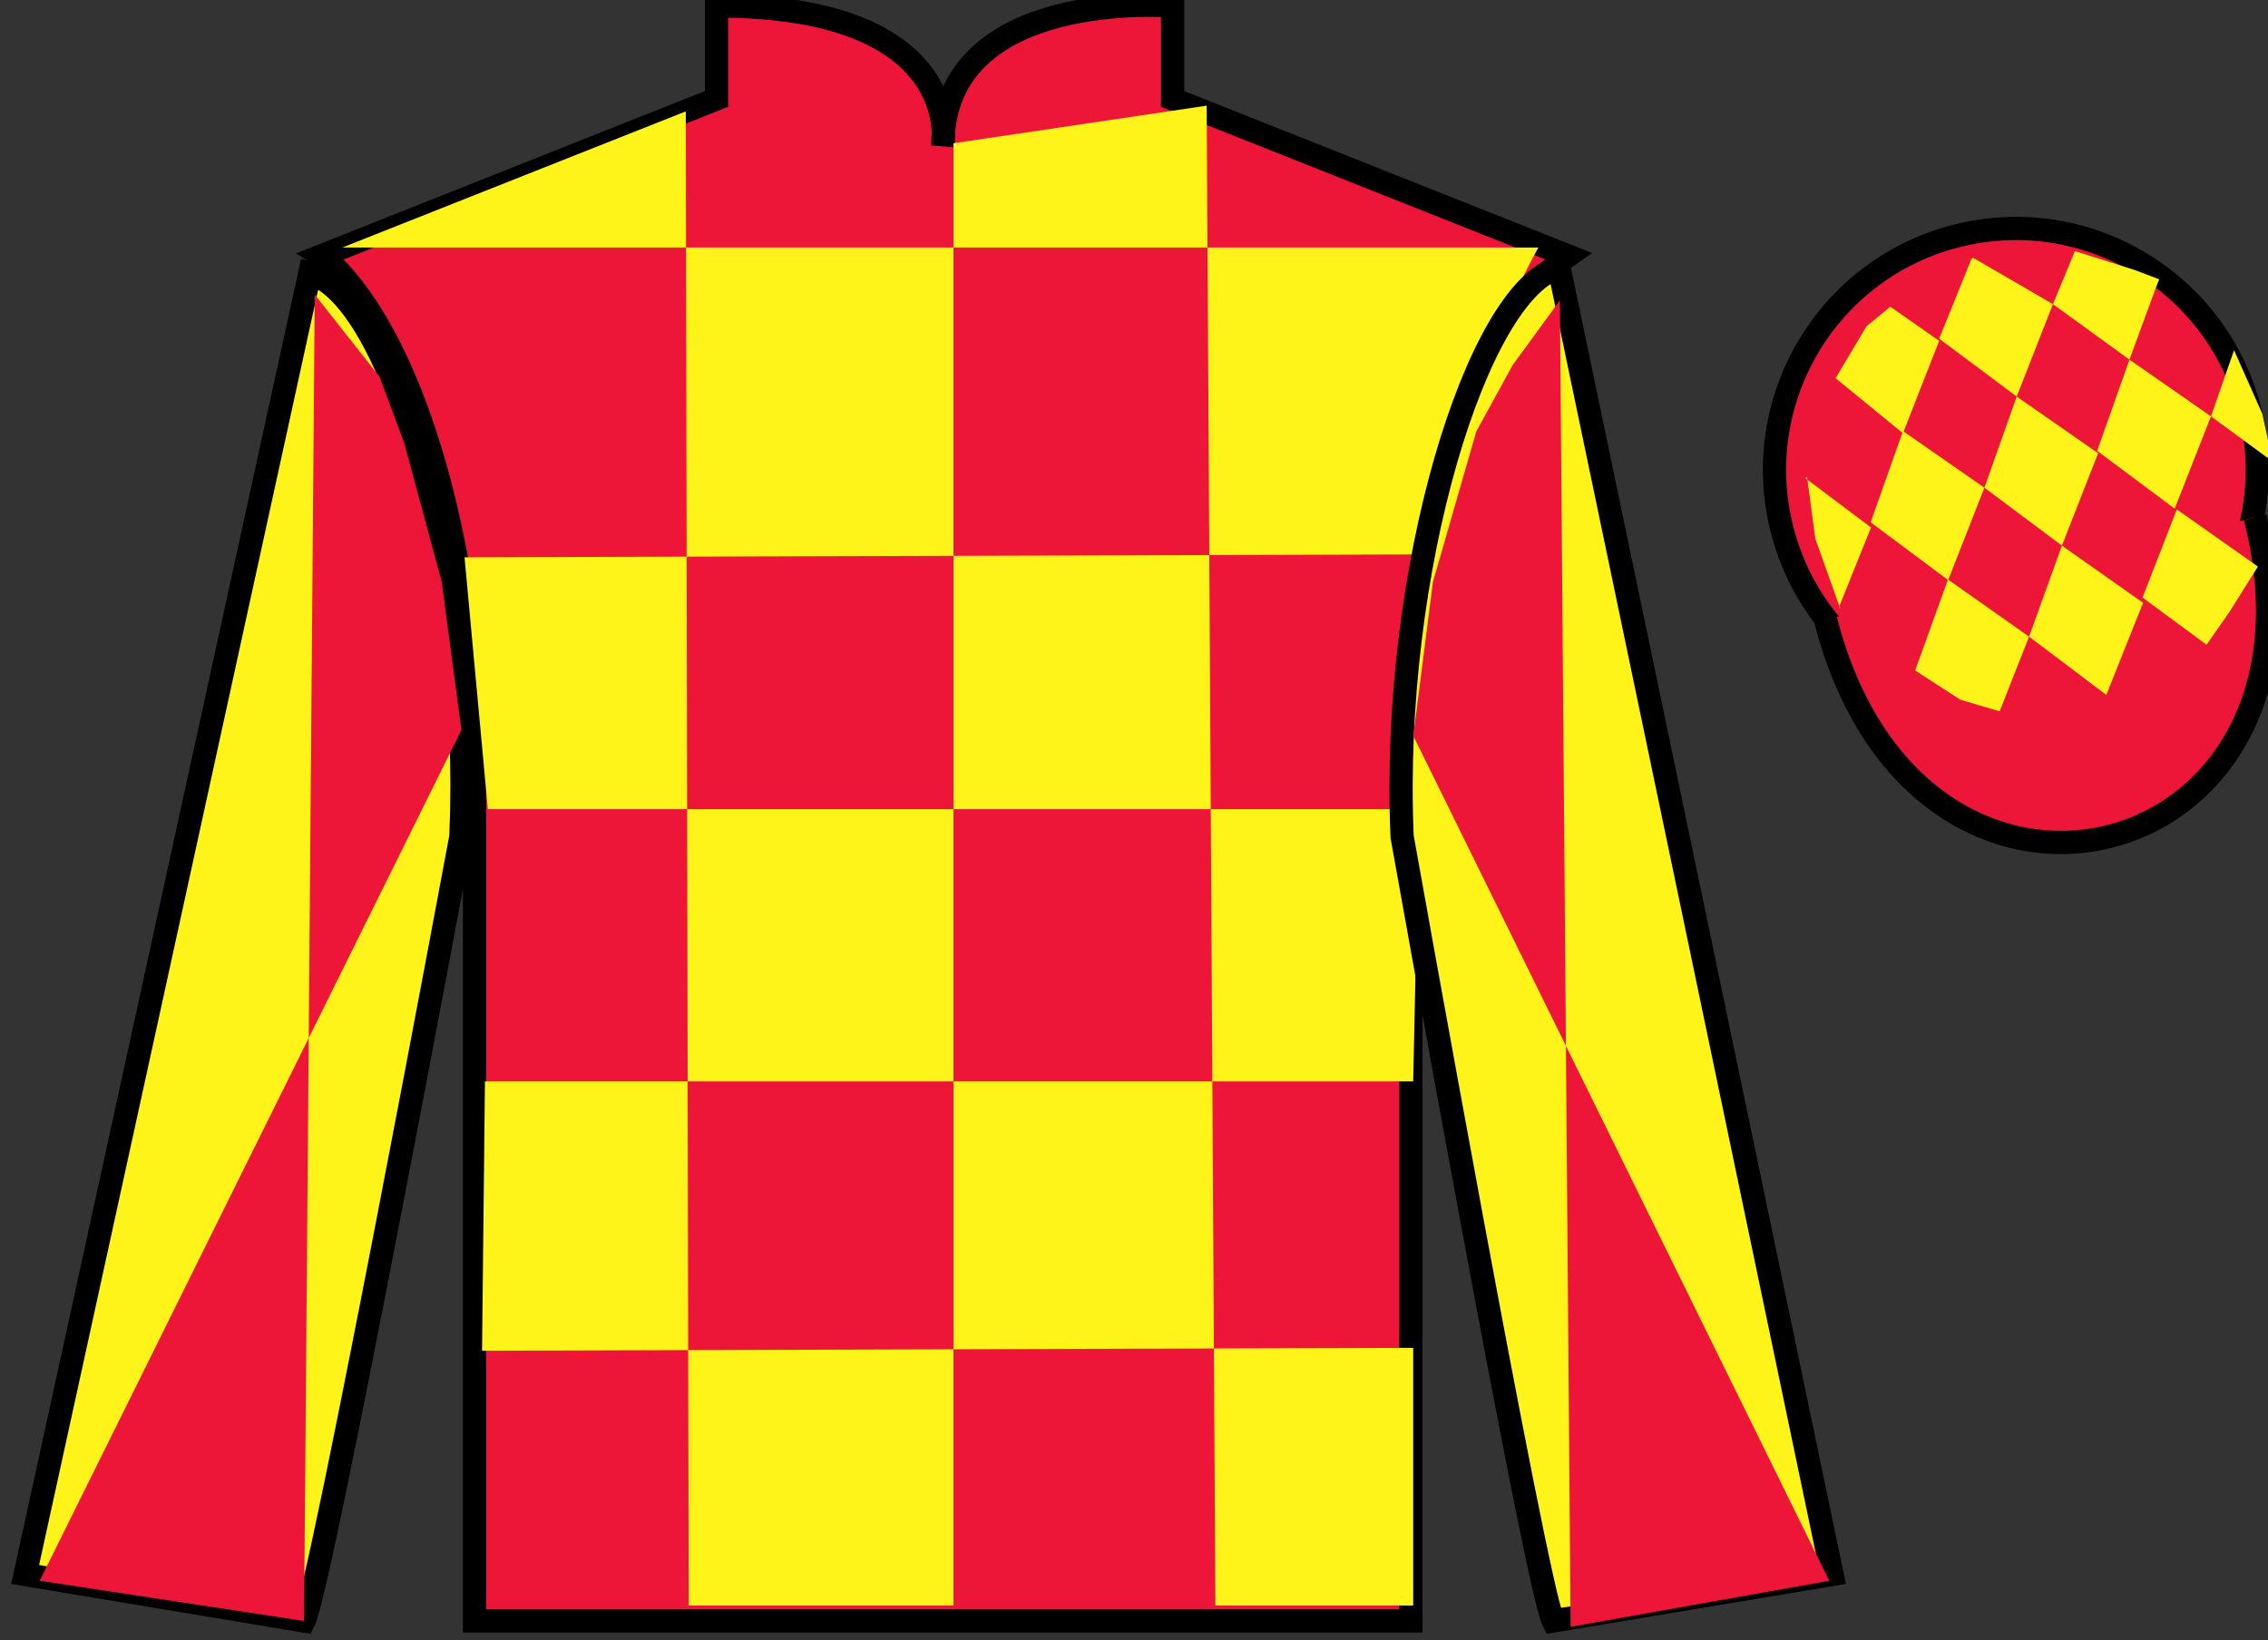
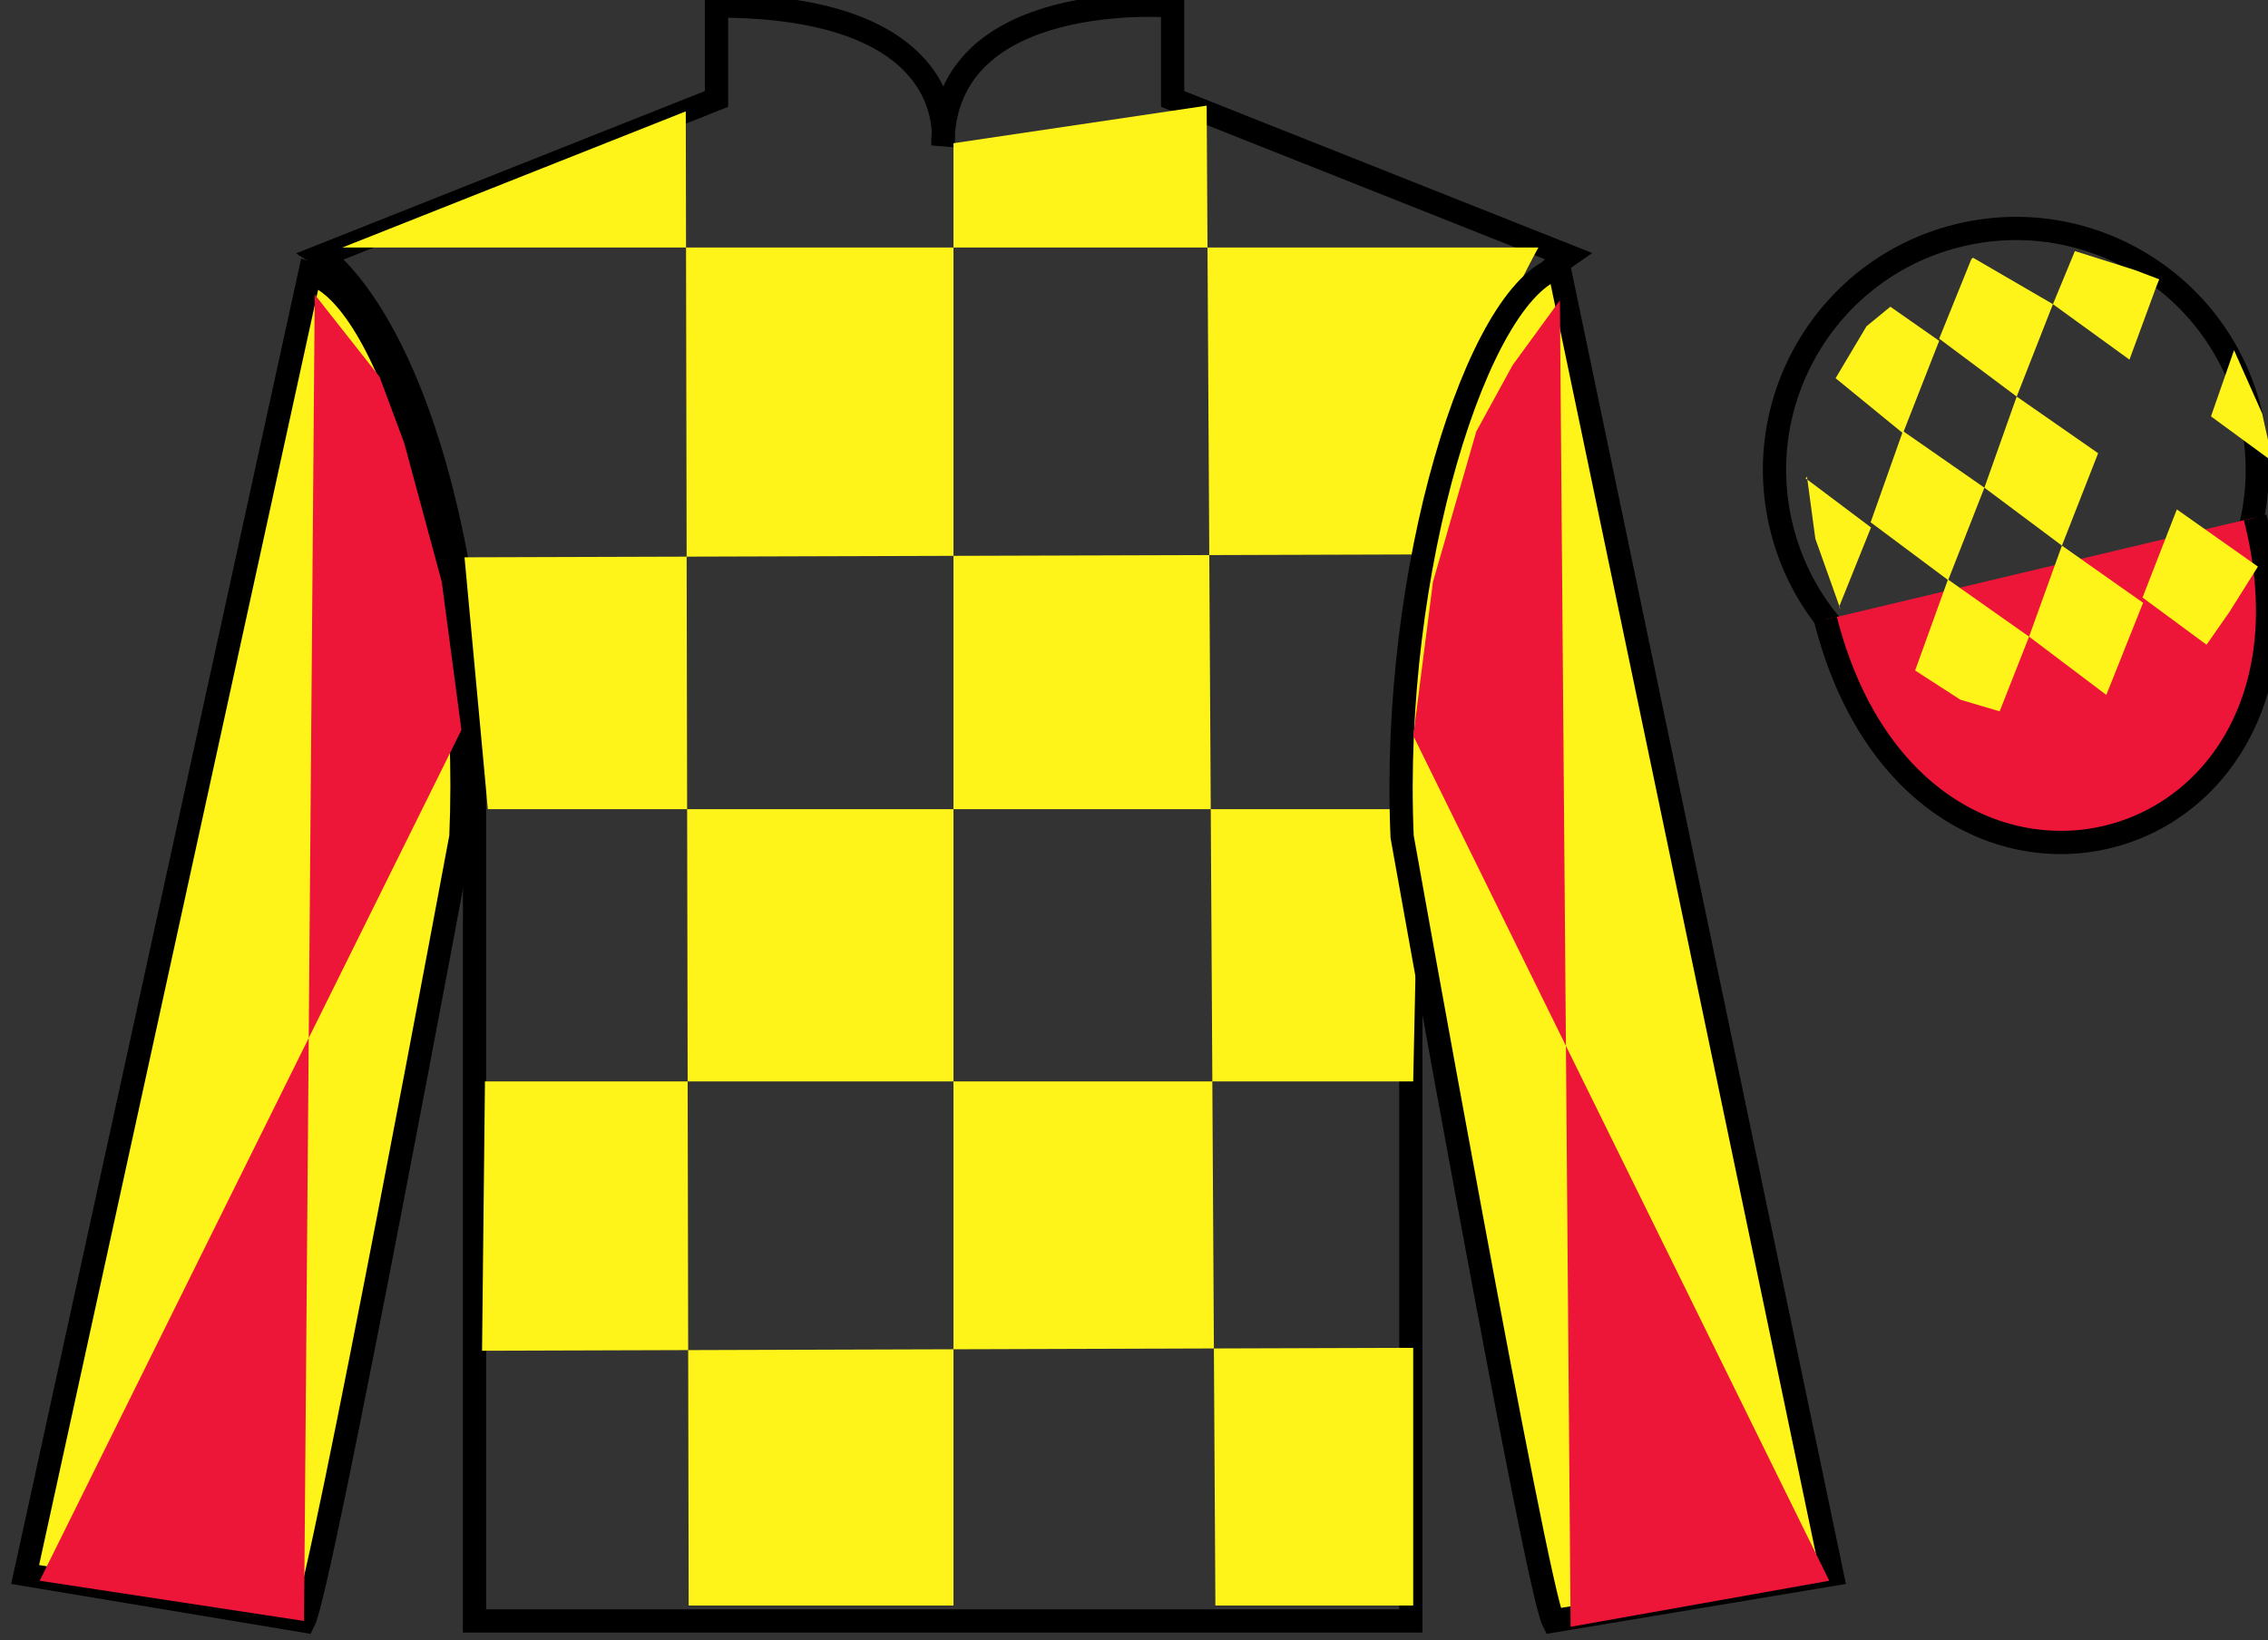
<svg xmlns="http://www.w3.org/2000/svg" width="97.59pt" height="70.59pt" viewBox="0 0 97.59 70.59" version="1.1">
  <rect x="0" y="0" width="97.59" height="70.59" fill="#333333" stroke="none" />
  <g id="surface0">
-     <path style=" stroke:none;fill-rule:nonzero;fill:rgb(92.863%,8.783%,22.277%);fill-opacity:1;" d="M 13.832 11.008 C 13.832 11.008 18.918 14.258 20.418 29.59 C 20.418 29.59 20.418 44.59 20.418 69.758 L 60.707 69.758 L 60.707 29.422 C 60.707 29.422 62.5 14.422 67.457 11.008 L 50.457 4.258 L 50.457 0.258 C 50.457 0.258 40.57 -0.578 40.57 6.258 C 40.57 6.258 41.582 0.258 30.832 0.258 L 30.832 4.258 L 13.832 11.008 " />
    <path style="fill:none;stroke-width:10;stroke-linecap:butt;stroke-linejoin:miter;stroke:rgb(0%,0%,0%);stroke-opacity:1;stroke-miterlimit:4;" d="M 138.32 595.822 C 138.32 595.822 189.18 563.322 204.18 410.002 C 204.18 410.002 204.18 260.002 204.18 8.322 L 607.07 8.322 L 607.07 411.681 C 607.07 411.681 625 561.681 674.57 595.822 L 504.57 663.322 L 504.57 703.322 C 504.57 703.322 405.703 711.681 405.703 643.322 C 405.703 643.322 415.82 703.322 308.32 703.322 L 308.32 663.322 L 138.32 595.822 Z M 138.32 595.822 " transform="matrix(0.1,0,0,-0.1,0,70.59)" />
    <path style=" stroke:none;fill-rule:nonzero;fill:rgb(100%,95.41%,10.001%);fill-opacity:1;" d="M 29.508 4.793 L 29.633 69.094 L 41.027 69.094 L 41.027 6.164 L 51.922 4.547 L 52.297 69.094 L 60.809 69.094 L 60.809 58.004 L 20.742 58.129 L 20.867 46.539 L 60.809 46.539 L 61.059 34.824 L 20.992 34.824 L 19.988 23.984 L 61.562 23.859 C 61.812 18.562 66.195 10.652 66.195 10.652 L 14.73 10.652 L 29.508 4.793 " />
    <path style=" stroke:none;fill-rule:nonzero;fill:rgb(100%,95.41%,10.001%);fill-opacity:1;" d="M 13.082 69.758 C 13.832 68.258 19.832 36.008 19.832 36.008 C 20.332 24.508 16.832 12.758 13.332 11.758 L 1.082 67.758 L 13.082 69.758 " />
    <path style="fill:none;stroke-width:10;stroke-linecap:butt;stroke-linejoin:miter;stroke:rgb(0%,0%,0%);stroke-opacity:1;stroke-miterlimit:4;" d="M 130.82 8.322 C 138.32 23.322 198.32 345.822 198.32 345.822 C 203.32 460.822 168.32 578.322 133.32 588.322 L 10.82 28.322 L 130.82 8.322 Z M 130.82 8.322 " transform="matrix(0.1,0,0,-0.1,0,70.59)" />
    <path style=" stroke:none;fill-rule:nonzero;fill:rgb(100%,95.41%,10.001%);fill-opacity:1;" d="M 78.832 67.758 L 67.082 11.508 C 63.582 12.508 59.832 24.508 60.332 36.008 C 60.332 36.008 66.082 68.258 66.832 69.758 L 78.832 67.758 " />
    <path style="fill:none;stroke-width:10;stroke-linecap:butt;stroke-linejoin:miter;stroke:rgb(0%,0%,0%);stroke-opacity:1;stroke-miterlimit:4;" d="M 788.32 28.322 L 670.82 590.822 C 635.82 580.822 598.32 460.822 603.32 345.822 C 603.32 345.822 660.82 23.322 668.32 8.322 L 788.32 28.322 Z M 788.32 28.322 " transform="matrix(0.1,0,0,-0.1,0,70.59)" />
-     <path style=" stroke:none;fill-rule:nonzero;fill:rgb(92.863%,8.783%,22.277%);fill-opacity:1;" d="M 89.309 30.285 C 94.867 28.867 98.223 23.211 96.805 17.652 C 95.387 12.094 89.734 8.738 84.176 10.156 C 78.617 11.574 75.262 17.23 76.68 22.789 C 78.098 28.348 83.754 31.703 89.309 30.285 " />
    <path style="fill:none;stroke-width:10;stroke-linecap:butt;stroke-linejoin:miter;stroke:rgb(0%,0%,0%);stroke-opacity:1;stroke-miterlimit:4;" d="M 893.086 403.048 C 948.672 417.228 982.227 473.791 968.047 529.377 C 953.867 584.962 897.344 618.517 841.758 604.337 C 786.172 590.158 752.617 533.595 766.797 478.009 C 780.977 422.423 837.539 388.869 893.086 403.048 Z M 893.086 403.048 " transform="matrix(0.1,0,0,-0.1,0,70.59)" />
    <path style="fill-rule:nonzero;fill:rgb(92.863%,8.783%,22.277%);fill-opacity:1;stroke-width:10;stroke-linecap:butt;stroke-linejoin:miter;stroke:rgb(0%,0%,0%);stroke-opacity:1;stroke-miterlimit:4;" d="M 785.508 439.259 C 825.234 283.595 1009.18 331.212 970.391 483.205 " transform="matrix(0.1,0,0,-0.1,0,70.59)" />
    <path style=" stroke:none;fill-rule:nonzero;fill:rgb(100%,95.41%,10.001%);fill-opacity:1;" d="M 81.34 13.199 L 80.312 14.043 L 78.984 16.277 L 81.883 18.645 L 83.441 14.668 L 81.34 13.199 " />
    <path style=" stroke:none;fill-rule:nonzero;fill:rgb(100%,95.41%,10.001%);fill-opacity:1;" d="M 85.031 11.168 L 84.895 11.09 L 84.824 11.156 L 83.441 14.574 L 86.777 17.066 L 88.336 13.09 L 85.031 11.168 " />
    <path style=" stroke:none;fill-rule:nonzero;fill:rgb(100%,95.41%,10.001%);fill-opacity:1;" d="M 91.871 11.625 L 89.281 10.805 L 88.336 13.09 L 91.629 15.477 L 92.785 12.332 L 92.91 12.02 L 91.871 11.625 " />
    <path style=" stroke:none;fill-rule:nonzero;fill:rgb(100%,95.41%,10.001%);fill-opacity:1;" d="M 81.883 18.551 L 80.492 22.477 L 83.828 24.965 L 85.387 20.988 L 81.883 18.551 " />
    <path style=" stroke:none;fill-rule:nonzero;fill:rgb(100%,95.41%,10.001%);fill-opacity:1;" d="M 86.777 17.066 L 85.387 20.988 L 88.723 23.48 L 90.281 19.504 L 86.777 17.066 " />
-     <path style=" stroke:none;fill-rule:nonzero;fill:rgb(100%,95.41%,10.001%);fill-opacity:1;" d="M 91.629 15.477 L 90.238 19.402 L 93.574 21.891 L 95.137 17.918 L 91.629 15.477 " />
    <path style=" stroke:none;fill-rule:nonzero;fill:rgb(100%,95.41%,10.001%);fill-opacity:1;" d="M 83.82 24.938 L 82.406 28.855 L 84.355 30.113 L 86.043 30.613 L 86.043 30.613 L 87.309 27.398 L 83.82 24.938 " />
    <path style=" stroke:none;fill-rule:nonzero;fill:rgb(100%,95.41%,10.001%);fill-opacity:1;" d="M 88.723 23.48 L 87.309 27.398 L 90.633 29.906 L 92.215 25.941 L 88.723 23.48 " />
    <path style=" stroke:none;fill-rule:nonzero;fill:rgb(100%,95.41%,10.001%);fill-opacity:1;" d="M 93.668 21.922 L 92.191 25.715 L 94.945 27.746 L 94.945 27.746 L 95.93 26.336 L 97.156 24.383 L 93.668 21.922 " />
    <path style=" stroke:none;fill-rule:nonzero;fill:rgb(100%,95.41%,10.001%);fill-opacity:1;" d="M 77.691 20.582 L 77.754 20.52 L 78.113 23.184 L 79.199 26.234 L 79.137 26.109 L 80.508 22.699 L 77.691 20.582 " />
    <path style=" stroke:none;fill-rule:nonzero;fill:rgb(100%,95.41%,10.001%);fill-opacity:1;" d="M 96.129 15.07 L 96.129 15.07 L 95.137 17.918 L 97.793 19.867 L 97.793 19.867 L 97.344 17.805 L 96.129 15.07 " />
    <path style=" stroke:none;fill-rule:nonzero;fill:rgb(92.863%,8.783%,22.277%);fill-opacity:1;" d="M 13.543 12.676 L 16.332 16.215 L 17.395 19.07 L 19.008 25.039 L 19.855 31.414 L 1.707 68.027 L 13.082 69.758 L 13.543 12.676 " />
    <path style=" stroke:none;fill-rule:nonzero;fill:rgb(92.863%,8.783%,22.277%);fill-opacity:1;" d="M 67.121 12.926 L 65.086 15.715 L 63.523 18.57 L 61.66 25.039 L 60.812 31.664 L 78.711 68.027 L 67.582 70.008 L 67.121 12.926 " />
  </g>
</svg>